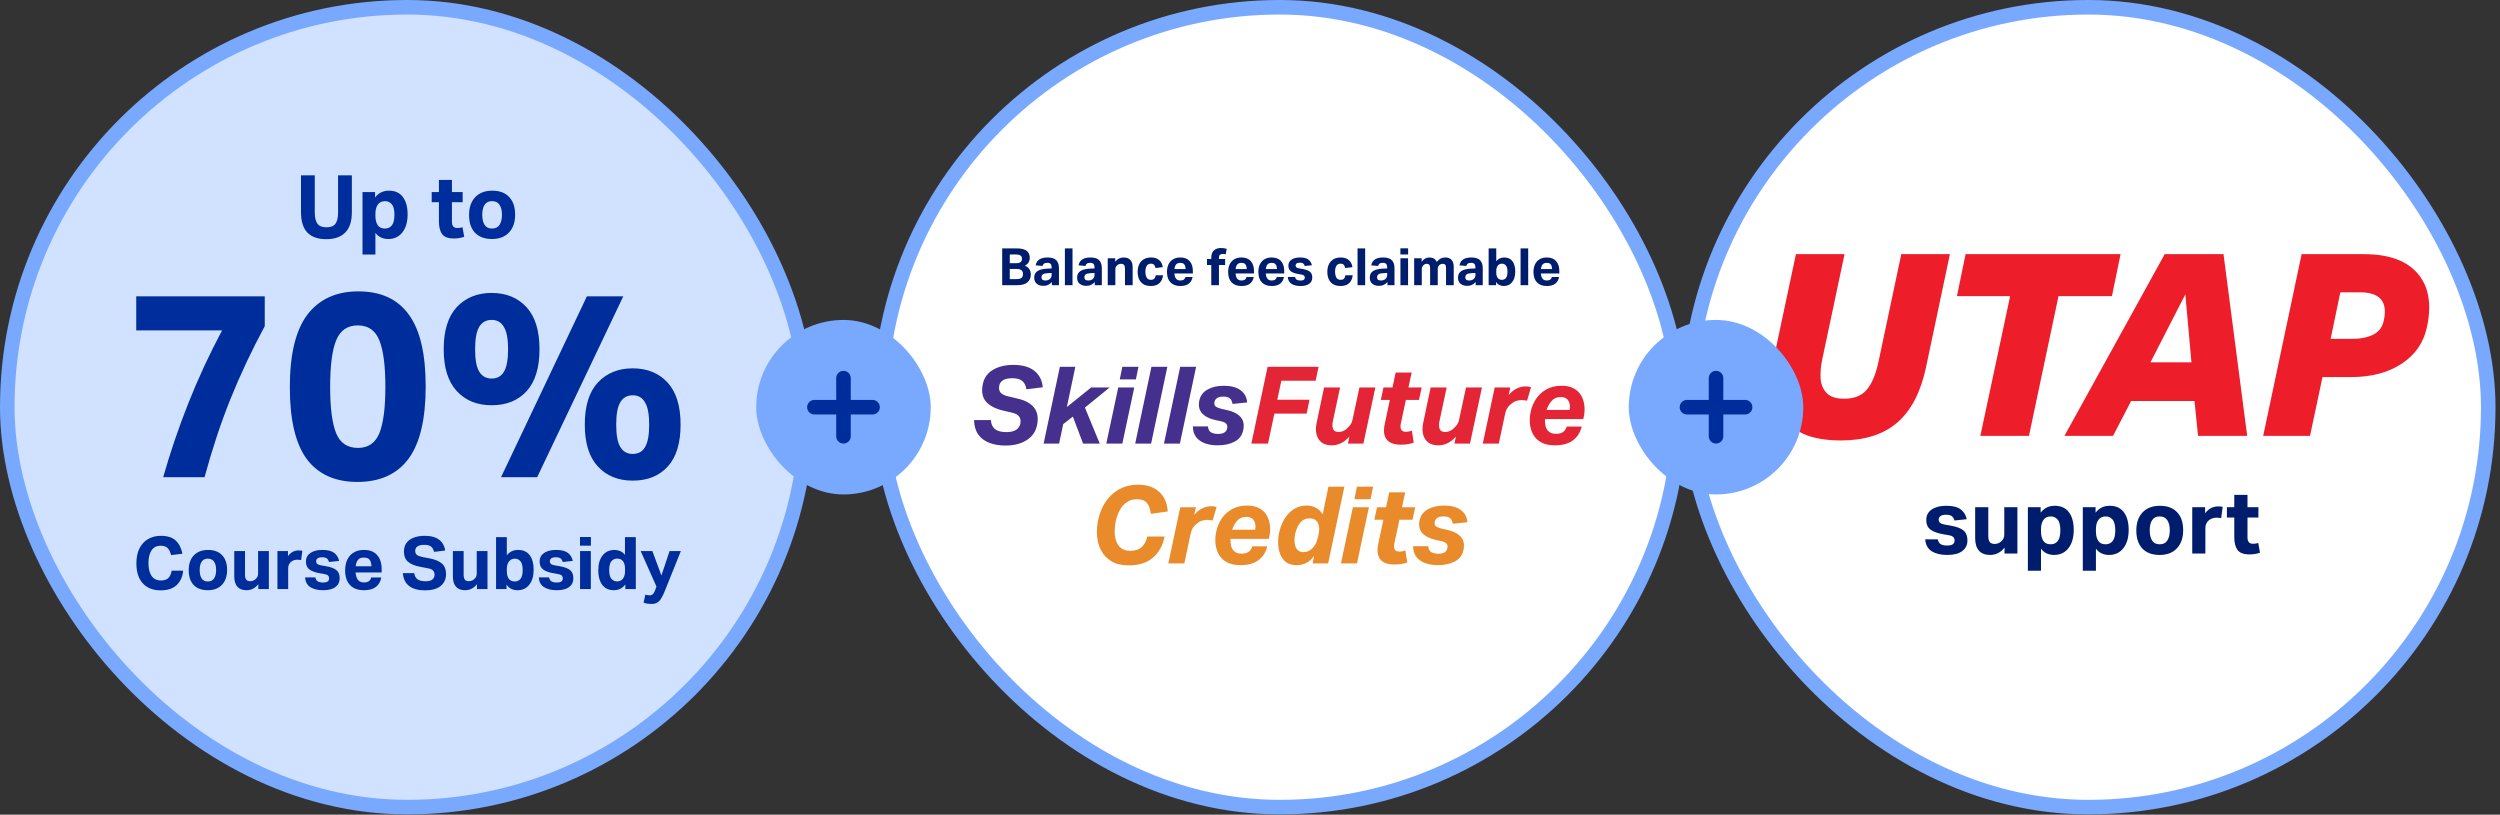
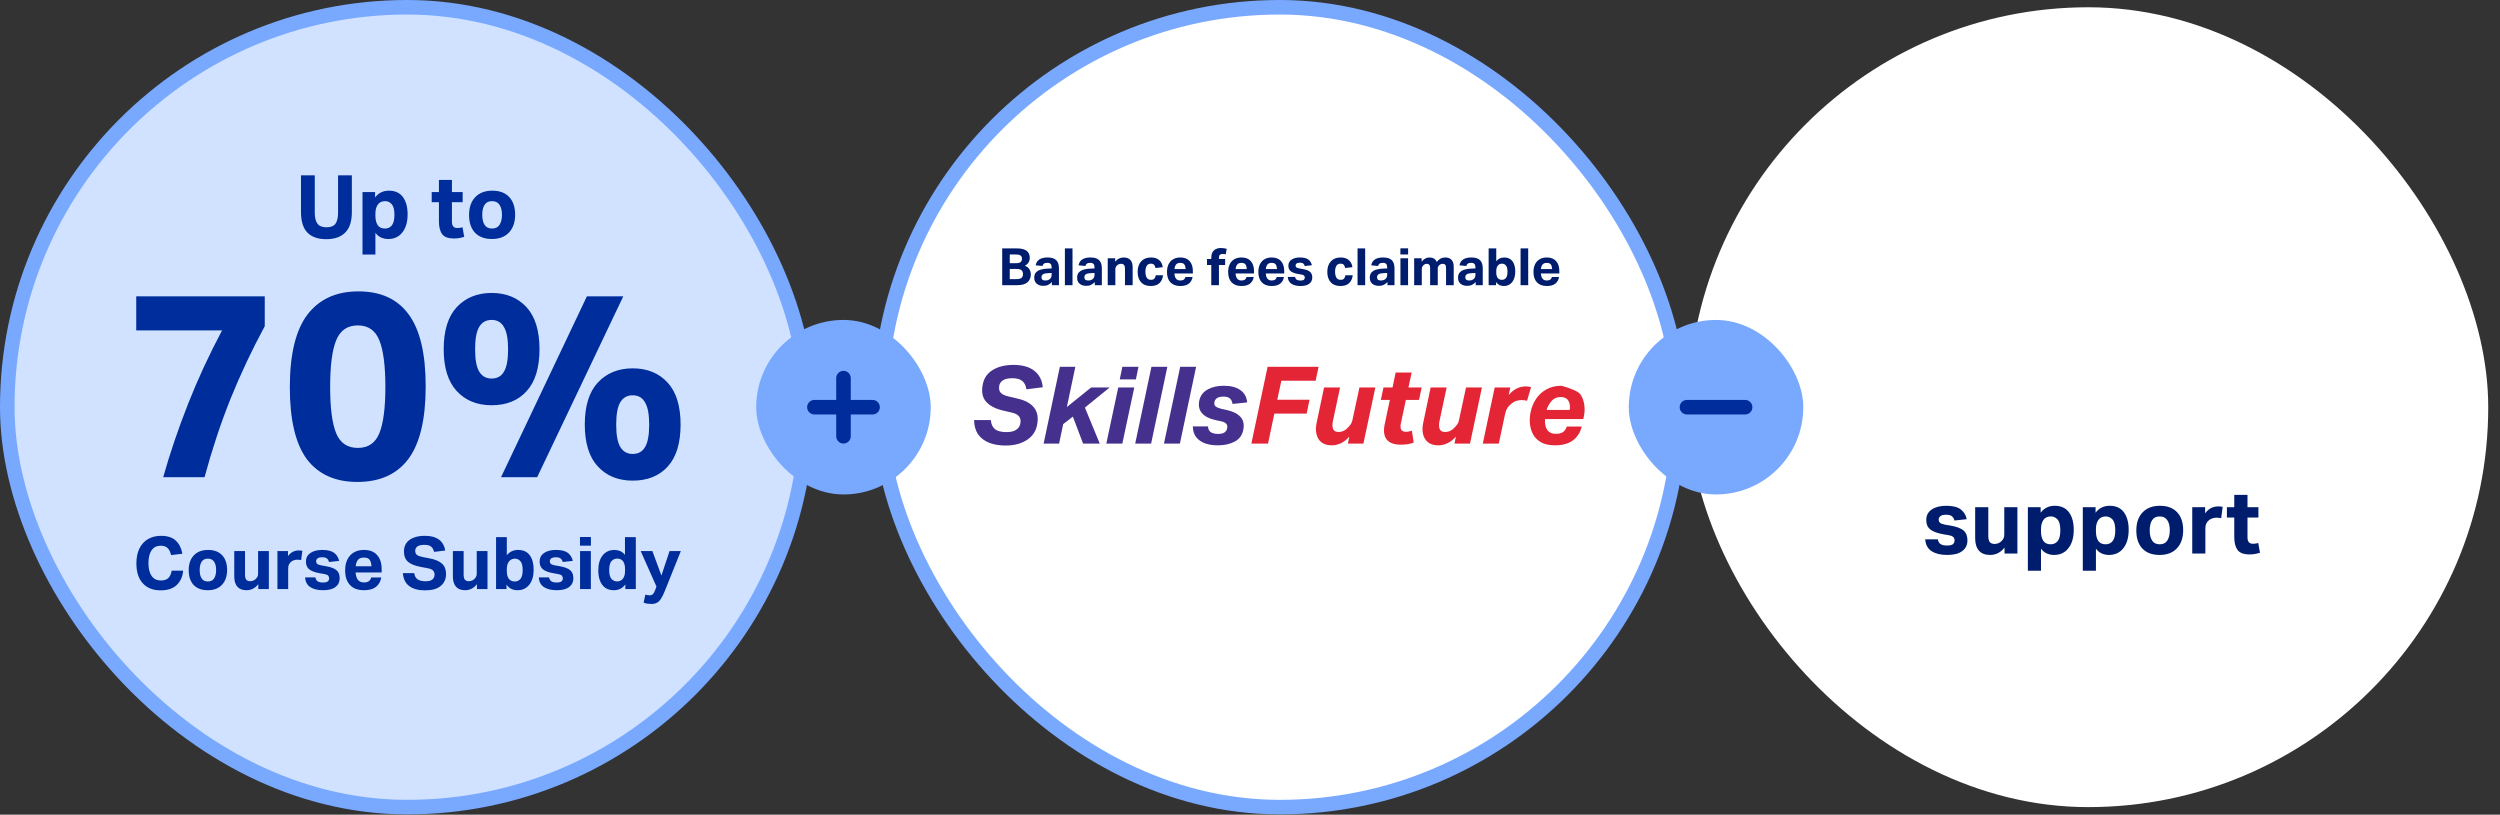
<svg xmlns="http://www.w3.org/2000/svg" width="313" height="102" viewBox="0 0 313 102" fill="none">
  <rect x="0" y="0" width="313" height="102" fill="#333333" stroke="none" />
  <rect x="0.911" y="0.91" width="100.14" height="100.14" rx="50.07" fill="#D0E2FF" />
  <rect x="0.911" y="0.91" width="100.14" height="100.14" rx="50.07" stroke="#78A9FF" stroke-width="1.821" />
  <path d="M39.41 26.625C39.41 27.244 39.522 27.706 39.748 28.012C39.981 28.311 40.356 28.46 40.873 28.46C41.405 28.46 41.78 28.311 41.999 28.012C42.217 27.706 42.326 27.244 42.326 26.625V21.949H44.052V26.57C44.052 27.714 43.776 28.562 43.222 29.116C42.676 29.669 41.886 29.946 40.852 29.946C39.817 29.946 39.031 29.673 38.492 29.127C37.953 28.573 37.684 27.714 37.684 26.549V21.949H39.41V26.625ZM45.385 24.047H46.958V24.724C47.388 24.156 47.967 23.872 48.695 23.872C49.467 23.872 50.05 24.138 50.443 24.67C50.836 25.201 51.033 25.922 51.033 26.833C51.033 27.787 50.814 28.54 50.377 29.094C49.948 29.647 49.354 29.924 48.597 29.924C48.284 29.924 47.989 29.862 47.712 29.738C47.435 29.615 47.199 29.418 47.002 29.148V31.869H45.385V24.047ZM48.193 28.613C48.557 28.613 48.844 28.482 49.056 28.22C49.274 27.951 49.383 27.506 49.383 26.887C49.383 26.261 49.27 25.82 49.045 25.565C48.819 25.311 48.546 25.183 48.225 25.183C47.81 25.183 47.501 25.329 47.297 25.62C47.1 25.911 47.002 26.286 47.002 26.745V27.018C47.002 27.506 47.096 27.896 47.286 28.187C47.475 28.471 47.777 28.613 48.193 28.613ZM56.582 27.783C56.582 28.023 56.636 28.213 56.746 28.351C56.855 28.482 57.026 28.548 57.259 28.548C57.383 28.548 57.496 28.54 57.598 28.526C57.707 28.504 57.809 28.479 57.904 28.449L58.122 29.651C57.918 29.717 57.714 29.768 57.51 29.804C57.306 29.84 57.077 29.859 56.822 29.859C56.116 29.859 55.628 29.677 55.358 29.312C55.089 28.948 54.954 28.417 54.954 27.718V25.314H54.047V24.047H54.954V22.528H56.582V24.047H57.925V25.314H56.582V27.783ZM63.719 29.116C63.21 29.655 62.499 29.924 61.589 29.924C60.679 29.924 59.972 29.662 59.47 29.138C58.975 28.606 58.727 27.867 58.727 26.92C58.727 25.966 58.986 25.219 59.503 24.68C60.02 24.142 60.73 23.872 61.633 23.872C62.543 23.872 63.246 24.134 63.741 24.659C64.244 25.183 64.495 25.922 64.495 26.876C64.495 27.823 64.237 28.57 63.719 29.116ZM60.672 28.154C60.868 28.46 61.178 28.613 61.6 28.613C62.03 28.613 62.343 28.46 62.54 28.154C62.743 27.841 62.846 27.419 62.846 26.887C62.846 26.356 62.743 25.94 62.54 25.642C62.343 25.336 62.03 25.183 61.6 25.183C61.178 25.183 60.868 25.336 60.672 25.642C60.475 25.94 60.377 26.359 60.377 26.898C60.377 27.43 60.475 27.849 60.672 28.154Z" fill="#002D9C" />
  <path d="M23.545 50.573C24.768 47.47 26.188 44.401 27.805 41.364H17.056V37.103H33.147V40.839C31.53 43.833 30.099 46.87 28.854 49.95C27.63 53.009 26.549 56.275 25.609 59.749H20.431C21.283 56.734 22.321 53.675 23.545 50.573ZM36.287 48.475C36.287 44.368 37.019 41.342 38.483 39.397C39.968 37.453 42.099 36.48 44.873 36.48C47.67 36.48 49.767 37.442 51.166 39.364C52.586 41.287 53.296 44.291 53.296 48.377C53.296 52.485 52.575 55.511 51.133 57.455C49.691 59.378 47.561 60.339 44.742 60.339C41.968 60.339 39.859 59.389 38.417 57.488C36.997 55.565 36.287 52.561 36.287 48.475ZM48.249 48.443C48.249 45.799 47.998 43.854 47.495 42.609C46.993 41.364 46.097 40.741 44.808 40.741C43.497 40.741 42.59 41.364 42.088 42.609C41.585 43.833 41.334 45.777 41.334 48.443C41.334 51.086 41.585 53.02 42.088 54.243C42.59 55.467 43.497 56.079 44.808 56.079C46.097 56.079 46.993 55.467 47.495 54.243C47.998 52.998 48.249 51.065 48.249 48.443ZM73.478 37.103H78.033L67.251 59.749H62.728L73.478 37.103ZM74.854 58.406C73.762 57.226 73.215 55.478 73.215 53.162C73.215 50.824 73.762 49.065 74.854 47.886C75.968 46.706 77.421 46.116 79.213 46.116C81.026 46.116 82.479 46.706 83.572 47.886C84.664 49.065 85.21 50.824 85.21 53.162C85.21 55.478 84.675 57.226 83.605 58.406C82.534 59.586 81.07 60.175 79.213 60.175C77.4 60.175 75.947 59.586 74.854 58.406ZM80.753 55.98C81.103 55.412 81.278 54.473 81.278 53.162C81.278 51.873 81.103 50.944 80.753 50.376C80.425 49.786 79.912 49.491 79.213 49.491C78.536 49.491 78.022 49.775 77.673 50.343C77.323 50.912 77.148 51.851 77.148 53.162C77.148 54.473 77.323 55.412 77.673 55.98C78.022 56.548 78.536 56.833 79.213 56.833C79.912 56.833 80.425 56.548 80.753 55.98ZM57.189 48.967C56.097 47.787 55.551 46.039 55.551 43.723C55.551 41.386 56.097 39.627 57.189 38.447C58.304 37.267 59.757 36.677 61.548 36.677C63.362 36.677 64.815 37.267 65.907 38.447C66.999 39.627 67.546 41.386 67.546 43.723C67.546 46.039 67.01 47.787 65.94 48.967C64.869 50.147 63.405 50.737 61.548 50.737C59.735 50.737 58.282 50.147 57.189 48.967ZM63.089 46.542C63.438 45.974 63.613 45.034 63.613 43.723C63.613 42.434 63.438 41.506 63.089 40.938C62.761 40.348 62.247 40.053 61.548 40.053C60.871 40.053 60.358 40.337 60.008 40.905C59.658 41.473 59.483 42.412 59.483 43.723C59.483 45.034 59.658 45.974 60.008 46.542C60.358 47.11 60.871 47.394 61.548 47.394C62.247 47.394 62.761 47.11 63.089 46.542Z" fill="#002D9C" />
  <path d="M17.876 73.03C17.342 72.442 17.075 71.61 17.075 70.536C17.075 69.801 17.203 69.179 17.457 68.67C17.712 68.154 18.07 67.762 18.532 67.495C18.993 67.222 19.533 67.085 20.152 67.085C20.965 67.085 21.581 67.283 22 67.677C22.425 68.072 22.704 68.621 22.838 69.325L21.418 69.498C21.332 69.116 21.19 68.824 20.99 68.624C20.795 68.424 20.501 68.324 20.107 68.324C19.615 68.324 19.239 68.515 18.978 68.897C18.717 69.279 18.586 69.811 18.586 70.49C18.586 71.182 18.717 71.719 18.978 72.102C19.245 72.484 19.633 72.675 20.143 72.675C20.574 72.675 20.892 72.566 21.099 72.347C21.305 72.123 21.436 71.823 21.49 71.446H22.929C22.868 72.187 22.601 72.784 22.128 73.24C21.654 73.689 20.984 73.913 20.116 73.913C19.163 73.913 18.416 73.619 17.876 73.03ZM27.787 73.221C27.362 73.671 26.77 73.895 26.012 73.895C25.253 73.895 24.664 73.677 24.245 73.24C23.833 72.796 23.626 72.18 23.626 71.391C23.626 70.597 23.842 69.974 24.273 69.525C24.704 69.076 25.295 68.852 26.048 68.852C26.807 68.852 27.392 69.07 27.805 69.507C28.224 69.944 28.433 70.56 28.433 71.355C28.433 72.144 28.218 72.766 27.787 73.221ZM25.247 72.42C25.411 72.675 25.669 72.803 26.021 72.803C26.379 72.803 26.64 72.675 26.803 72.42C26.974 72.159 27.058 71.807 27.058 71.364C27.058 70.921 26.974 70.575 26.803 70.326C26.64 70.072 26.379 69.944 26.021 69.944C25.669 69.944 25.411 70.072 25.247 70.326C25.083 70.575 25.001 70.924 25.001 71.373C25.001 71.816 25.083 72.165 25.247 72.42ZM33.661 73.749H32.341V73.139C31.946 73.643 31.452 73.895 30.857 73.895C30.347 73.895 29.965 73.746 29.71 73.449C29.455 73.152 29.328 72.727 29.328 72.174V68.997H30.675V71.938C30.675 72.235 30.727 72.448 30.83 72.575C30.933 72.703 31.097 72.766 31.321 72.766C31.601 72.766 31.837 72.669 32.031 72.475C32.122 72.384 32.192 72.287 32.241 72.184C32.289 72.08 32.314 71.953 32.314 71.801V68.997H33.661V73.749ZM34.734 68.997H36.054V69.625C36.4 69.152 36.849 68.915 37.401 68.915C37.486 68.915 37.565 68.918 37.638 68.924C37.717 68.93 37.789 68.943 37.856 68.961L37.702 70.117C37.623 70.105 37.547 70.096 37.474 70.09C37.401 70.078 37.322 70.072 37.237 70.072C37.092 70.072 36.952 70.093 36.819 70.135C36.691 70.172 36.57 70.235 36.454 70.326C36.339 70.418 36.248 70.53 36.181 70.663C36.114 70.797 36.081 70.955 36.081 71.137V73.749H34.734V68.997ZM38.194 72.293H39.487C39.529 72.523 39.626 72.687 39.778 72.784C39.936 72.882 40.154 72.93 40.434 72.93C40.719 72.93 40.919 72.885 41.034 72.793C41.15 72.696 41.207 72.569 41.207 72.411C41.207 72.272 41.165 72.156 41.08 72.065C41.001 71.974 40.837 71.907 40.588 71.865L40.051 71.774C39.456 71.671 39.017 71.51 38.731 71.291C38.446 71.073 38.303 70.745 38.303 70.308C38.303 69.847 38.489 69.489 38.859 69.234C39.235 68.979 39.733 68.852 40.352 68.852C41.025 68.852 41.523 68.976 41.845 69.225C42.166 69.474 42.37 69.808 42.455 70.226L41.198 70.363C41.144 70.169 41.056 70.023 40.934 69.926C40.813 69.823 40.619 69.771 40.352 69.771C40.066 69.771 39.866 69.82 39.751 69.917C39.636 70.014 39.578 70.129 39.578 70.263C39.578 70.402 39.623 70.515 39.714 70.6C39.805 70.678 39.981 70.742 40.242 70.791L40.834 70.891C41.459 71.006 41.896 71.176 42.145 71.401C42.4 71.625 42.527 71.959 42.527 72.402C42.527 72.863 42.351 73.227 41.999 73.495C41.654 73.761 41.138 73.895 40.452 73.895C39.79 73.895 39.259 73.768 38.859 73.513C38.458 73.258 38.237 72.851 38.194 72.293ZM45.569 73.895C44.811 73.895 44.228 73.68 43.822 73.249C43.415 72.818 43.212 72.208 43.212 71.419C43.212 70.873 43.309 70.408 43.503 70.026C43.697 69.644 43.97 69.352 44.322 69.152C44.674 68.952 45.087 68.852 45.56 68.852C46.295 68.852 46.847 69.067 47.217 69.498C47.593 69.929 47.782 70.505 47.782 71.228V71.674H44.523C44.577 72.505 44.92 72.921 45.551 72.921C45.837 72.921 46.049 72.866 46.188 72.757C46.328 72.648 46.422 72.496 46.471 72.302H47.736C47.645 72.812 47.42 73.206 47.062 73.485C46.704 73.758 46.207 73.895 45.569 73.895ZM44.532 70.9H46.507C46.489 70.542 46.413 70.272 46.28 70.09C46.152 69.902 45.912 69.808 45.56 69.808C45.214 69.808 44.966 69.905 44.814 70.099C44.662 70.287 44.568 70.554 44.532 70.9ZM55.18 73.358C54.737 73.728 54.082 73.913 53.214 73.913C52.382 73.913 51.727 73.737 51.248 73.385C50.768 73.033 50.498 72.49 50.437 71.756H51.858C51.912 72.108 52.052 72.366 52.276 72.529C52.507 72.693 52.841 72.775 53.278 72.775C53.696 72.775 53.988 72.696 54.152 72.539C54.322 72.381 54.407 72.18 54.407 71.938C54.407 71.744 54.346 71.577 54.224 71.437C54.109 71.297 53.872 71.197 53.514 71.137L52.659 70.973C51.967 70.845 51.445 70.636 51.093 70.345C50.747 70.047 50.574 69.613 50.574 69.043C50.574 68.618 50.68 68.26 50.892 67.969C51.111 67.677 51.414 67.459 51.803 67.313C52.191 67.161 52.643 67.085 53.159 67.085C53.724 67.085 54.185 67.164 54.543 67.322C54.907 67.48 55.183 67.698 55.371 67.978C55.566 68.251 55.687 68.566 55.736 68.924L54.352 69.097C54.273 68.794 54.145 68.573 53.969 68.433C53.8 68.287 53.52 68.214 53.132 68.214C52.719 68.214 52.425 68.284 52.249 68.424C52.073 68.563 51.985 68.742 51.985 68.961C51.985 69.179 52.052 69.346 52.185 69.462C52.319 69.577 52.552 69.668 52.886 69.735L53.778 69.908C54.501 70.047 55.026 70.272 55.353 70.581C55.681 70.885 55.845 71.316 55.845 71.874C55.845 72.487 55.623 72.982 55.18 73.358ZM61.034 73.749H59.714V73.139C59.32 73.643 58.825 73.895 58.23 73.895C57.72 73.895 57.338 73.746 57.083 73.449C56.828 73.152 56.701 72.727 56.701 72.174V68.997H58.048V71.938C58.048 72.235 58.1 72.448 58.203 72.575C58.306 72.703 58.47 72.766 58.694 72.766C58.974 72.766 59.21 72.669 59.404 72.475C59.496 72.384 59.565 72.287 59.614 72.184C59.663 72.08 59.687 71.953 59.687 71.801V68.997H61.034V73.749ZM62.107 67.249H63.454V69.516C63.806 69.073 64.277 68.852 64.865 68.852C65.509 68.852 65.994 69.073 66.322 69.516C66.65 69.959 66.814 70.56 66.814 71.319C66.814 72.114 66.631 72.742 66.267 73.203C65.909 73.664 65.415 73.895 64.783 73.895C64.51 73.895 64.255 73.84 64.019 73.731C63.788 73.616 63.588 73.437 63.418 73.194V73.749H62.107V67.249ZM64.474 69.944C64.158 69.944 63.909 70.059 63.727 70.29C63.545 70.521 63.454 70.839 63.454 71.246V71.474C63.454 71.923 63.539 72.256 63.709 72.475C63.885 72.693 64.131 72.803 64.447 72.803C64.75 72.803 64.99 72.693 65.166 72.475C65.348 72.25 65.439 71.88 65.439 71.364C65.439 70.842 65.345 70.475 65.157 70.263C64.969 70.05 64.741 69.944 64.474 69.944ZM67.452 72.293H68.745C68.787 72.523 68.884 72.687 69.036 72.784C69.194 72.882 69.412 72.93 69.692 72.93C69.977 72.93 70.177 72.885 70.292 72.793C70.408 72.696 70.465 72.569 70.465 72.411C70.465 72.272 70.423 72.156 70.338 72.065C70.259 71.974 70.095 71.907 69.846 71.865L69.309 71.774C68.714 71.671 68.274 71.51 67.989 71.291C67.704 71.073 67.561 70.745 67.561 70.308C67.561 69.847 67.746 69.489 68.117 69.234C68.493 68.979 68.99 68.852 69.61 68.852C70.283 68.852 70.781 68.976 71.103 69.225C71.424 69.474 71.627 69.808 71.713 70.226L70.456 70.363C70.402 70.169 70.314 70.023 70.192 69.926C70.071 69.823 69.877 69.771 69.61 69.771C69.324 69.771 69.124 69.82 69.009 69.917C68.893 70.014 68.836 70.129 68.836 70.263C68.836 70.402 68.881 70.515 68.972 70.6C69.063 70.678 69.239 70.742 69.5 70.791L70.092 70.891C70.717 71.006 71.154 71.176 71.403 71.401C71.658 71.625 71.785 71.959 71.785 72.402C71.785 72.863 71.609 73.227 71.257 73.495C70.911 73.761 70.395 73.895 69.71 73.895C69.048 73.895 68.517 73.768 68.117 73.513C67.716 73.258 67.495 72.851 67.452 72.293ZM72.624 68.997H73.972V73.749H72.624V68.997ZM72.615 67.231H73.981V68.314H72.615V67.231ZM79.603 73.749H78.292V73.176C78.116 73.406 77.91 73.585 77.673 73.713C77.436 73.834 77.16 73.895 76.844 73.895C76.42 73.895 76.062 73.792 75.77 73.585C75.485 73.379 75.27 73.091 75.124 72.721C74.978 72.344 74.906 71.91 74.906 71.419C74.906 70.624 75.085 69.999 75.443 69.543C75.807 69.082 76.304 68.852 76.936 68.852C77.184 68.852 77.421 68.9 77.646 68.997C77.876 69.094 78.077 69.252 78.246 69.471V67.249H79.603V73.749ZM77.245 72.793C77.573 72.793 77.822 72.678 77.992 72.448C78.168 72.211 78.256 71.892 78.256 71.492V71.264C78.256 70.815 78.171 70.481 78.001 70.263C77.831 70.044 77.588 69.935 77.272 69.935C76.975 69.935 76.732 70.047 76.544 70.272C76.362 70.496 76.271 70.861 76.271 71.364C76.271 71.886 76.365 72.256 76.553 72.475C76.747 72.687 76.978 72.793 77.245 72.793ZM83.255 73.941C83.097 74.341 82.942 74.663 82.791 74.906C82.645 75.154 82.475 75.333 82.281 75.443C82.093 75.558 81.853 75.616 81.562 75.616C81.392 75.616 81.225 75.603 81.061 75.579C80.897 75.555 80.736 75.513 80.579 75.452L80.797 74.45C80.918 74.481 81.019 74.502 81.097 74.514C81.182 74.526 81.264 74.532 81.343 74.532C81.519 74.532 81.656 74.478 81.753 74.368C81.856 74.265 81.956 74.08 82.053 73.813L82.19 73.44L80.214 68.997H81.68L82.809 72.056L83.829 68.997H85.24L83.255 73.941Z" fill="#002D9C" />
  <rect x="110.155" y="0.91" width="100.14" height="100.14" rx="50.07" fill="white" />
  <rect x="110.155" y="0.91" width="100.14" height="100.14" rx="50.07" stroke="#78A9FF" stroke-width="1.821" />
  <path d="M125.475 31.102H127.306C127.701 31.102 128.017 31.151 128.254 31.25C128.49 31.344 128.66 31.48 128.763 31.656C128.87 31.832 128.924 32.041 128.924 32.281C128.924 32.496 128.875 32.687 128.776 32.855C128.681 33.018 128.526 33.156 128.312 33.268C128.582 33.379 128.774 33.53 128.885 33.719C129.001 33.908 129.059 34.123 129.059 34.364C129.059 34.767 128.922 35.092 128.647 35.337C128.372 35.582 127.936 35.705 127.338 35.705H125.475V31.102ZM127.254 34.944C127.568 34.944 127.783 34.89 127.899 34.783C128.019 34.671 128.079 34.514 128.079 34.312C128.079 34.097 128.017 33.938 127.893 33.835C127.768 33.727 127.562 33.674 127.274 33.674H126.423V34.944H127.254ZM127.229 32.952C127.482 32.952 127.665 32.907 127.776 32.816C127.893 32.722 127.951 32.582 127.951 32.397C127.951 32.208 127.89 32.073 127.77 31.991C127.654 31.905 127.456 31.862 127.177 31.862H126.423V32.952H127.229ZM132.58 35.705H131.697V35.311C131.564 35.457 131.411 35.573 131.239 35.659C131.072 35.745 130.867 35.788 130.627 35.788C130.287 35.788 130.012 35.7 129.801 35.524C129.591 35.348 129.486 35.099 129.486 34.776C129.486 34.48 129.563 34.252 129.718 34.093C129.877 33.929 130.085 33.813 130.343 33.745C130.601 33.676 130.88 33.637 131.181 33.629L131.665 33.609V33.487C131.665 33.281 131.622 33.132 131.536 33.042C131.45 32.952 131.312 32.907 131.123 32.907C130.938 32.907 130.799 32.941 130.704 33.01C130.614 33.074 130.554 33.171 130.524 33.3L129.666 33.222C129.726 32.887 129.881 32.64 130.13 32.481C130.38 32.318 130.719 32.236 131.149 32.236C131.656 32.236 132.021 32.35 132.245 32.578C132.468 32.806 132.58 33.141 132.58 33.584V35.705ZM131.22 34.196C130.91 34.209 130.695 34.258 130.575 34.344C130.455 34.43 130.395 34.555 130.395 34.718C130.395 34.843 130.431 34.942 130.504 35.015C130.582 35.083 130.704 35.118 130.872 35.118C131.112 35.118 131.304 35.056 131.445 34.931C131.592 34.806 131.665 34.632 131.665 34.409V34.177L131.22 34.196ZM133.324 31.102H134.278V35.705H133.324V31.102ZM137.95 35.705H137.067V35.311C136.934 35.457 136.781 35.573 136.609 35.659C136.442 35.745 136.238 35.788 135.997 35.788C135.657 35.788 135.382 35.7 135.172 35.524C134.961 35.348 134.856 35.099 134.856 34.776C134.856 34.48 134.933 34.252 135.088 34.093C135.247 33.929 135.455 33.813 135.713 33.745C135.971 33.676 136.25 33.637 136.551 33.629L137.035 33.609V33.487C137.035 33.281 136.992 33.132 136.906 33.042C136.82 32.952 136.682 32.907 136.493 32.907C136.309 32.907 136.169 32.941 136.074 33.01C135.984 33.074 135.924 33.171 135.894 33.3L135.036 33.222C135.097 32.887 135.251 32.64 135.501 32.481C135.75 32.318 136.089 32.236 136.519 32.236C137.026 32.236 137.392 32.35 137.615 32.578C137.839 32.806 137.95 33.141 137.95 33.584V35.705ZM136.59 34.196C136.281 34.209 136.066 34.258 135.945 34.344C135.825 34.43 135.765 34.555 135.765 34.718C135.765 34.843 135.801 34.942 135.874 35.015C135.952 35.083 136.074 35.118 136.242 35.118C136.483 35.118 136.674 35.056 136.816 34.931C136.962 34.806 137.035 34.632 137.035 34.409V34.177L136.59 34.196ZM138.688 32.339H139.623V32.765C139.79 32.563 139.962 32.425 140.139 32.352C140.315 32.275 140.497 32.236 140.687 32.236C141.056 32.236 141.335 32.341 141.525 32.552C141.714 32.758 141.808 33.057 141.808 33.448V35.705H140.848V33.629C140.848 33.414 140.807 33.261 140.725 33.171C140.648 33.076 140.527 33.029 140.364 33.029C140.27 33.029 140.175 33.046 140.081 33.081C139.99 33.115 139.911 33.169 139.842 33.242C139.778 33.306 139.728 33.375 139.694 33.448C139.659 33.521 139.642 33.616 139.642 33.732V35.705H138.688V32.339ZM142.876 32.72C143.173 32.397 143.581 32.236 144.101 32.236C144.535 32.236 144.875 32.343 145.12 32.558C145.369 32.769 145.522 33.066 145.578 33.448L144.669 33.558C144.638 33.386 144.58 33.252 144.494 33.158C144.409 33.059 144.277 33.01 144.101 33.01C143.852 33.01 143.674 33.102 143.566 33.287C143.459 33.467 143.405 33.71 143.405 34.015C143.405 34.321 143.459 34.568 143.566 34.757C143.674 34.942 143.852 35.034 144.101 35.034C144.29 35.034 144.43 34.985 144.52 34.886C144.615 34.783 144.675 34.641 144.701 34.46H145.616C145.565 34.89 145.41 35.223 145.152 35.459C144.894 35.692 144.535 35.808 144.075 35.808C143.547 35.808 143.141 35.651 142.857 35.337C142.573 35.019 142.432 34.587 142.432 34.041C142.432 33.483 142.58 33.042 142.876 32.72ZM147.778 35.808C147.241 35.808 146.828 35.655 146.54 35.35C146.252 35.045 146.108 34.613 146.108 34.054C146.108 33.667 146.177 33.339 146.315 33.068C146.452 32.797 146.645 32.591 146.895 32.449C147.144 32.307 147.436 32.236 147.771 32.236C148.292 32.236 148.683 32.389 148.945 32.694C149.211 32.999 149.345 33.407 149.345 33.919V34.235H147.037C147.075 34.823 147.318 35.118 147.765 35.118C147.967 35.118 148.117 35.079 148.216 35.002C148.315 34.924 148.382 34.817 148.416 34.679H149.312C149.248 35.04 149.089 35.32 148.835 35.517C148.582 35.711 148.229 35.808 147.778 35.808ZM147.043 33.687H148.442C148.429 33.433 148.375 33.242 148.281 33.113C148.191 32.98 148.021 32.913 147.771 32.913C147.527 32.913 147.35 32.982 147.243 33.119C147.135 33.252 147.069 33.442 147.043 33.687ZM151.651 33.177H151.116V32.429H151.651V32.255C151.651 31.856 151.76 31.555 151.979 31.353C152.203 31.151 152.495 31.05 152.856 31.05C152.968 31.05 153.086 31.058 153.211 31.076C153.34 31.093 153.464 31.119 153.585 31.153L153.456 31.843C153.387 31.821 153.32 31.808 153.256 31.804C153.196 31.796 153.138 31.791 153.082 31.791C152.936 31.791 152.82 31.826 152.734 31.894C152.652 31.963 152.611 32.081 152.611 32.249V32.429H153.385V33.177H152.611V35.705H151.651V33.177ZM155.434 35.808C154.896 35.808 154.484 35.655 154.196 35.35C153.908 35.045 153.764 34.613 153.764 34.054C153.764 33.667 153.833 33.339 153.97 33.068C154.108 32.797 154.301 32.591 154.55 32.449C154.8 32.307 155.092 32.236 155.427 32.236C155.947 32.236 156.338 32.389 156.6 32.694C156.867 32.999 157 33.407 157 33.919V34.235H154.692C154.731 34.823 154.974 35.118 155.421 35.118C155.623 35.118 155.773 35.079 155.872 35.002C155.971 34.924 156.037 34.817 156.072 34.679H156.968C156.903 35.04 156.744 35.32 156.491 35.517C156.237 35.711 155.885 35.808 155.434 35.808ZM154.699 33.687H156.098C156.085 33.433 156.031 33.242 155.936 33.113C155.846 32.98 155.676 32.913 155.427 32.913C155.182 32.913 155.006 32.982 154.898 33.119C154.791 33.252 154.724 33.442 154.699 33.687ZM159.217 35.808C158.68 35.808 158.267 35.655 157.979 35.35C157.691 35.045 157.547 34.613 157.547 34.054C157.547 33.667 157.616 33.339 157.754 33.068C157.891 32.797 158.085 32.591 158.334 32.449C158.583 32.307 158.876 32.236 159.211 32.236C159.731 32.236 160.122 32.389 160.384 32.694C160.651 32.999 160.784 33.407 160.784 33.919V34.235H158.476C158.515 34.823 158.757 35.118 159.204 35.118C159.406 35.118 159.557 35.079 159.656 35.002C159.754 34.924 159.821 34.817 159.855 34.679H160.752C160.687 35.04 160.528 35.32 160.274 35.517C160.021 35.711 159.668 35.808 159.217 35.808ZM158.482 33.687H159.881C159.868 33.433 159.815 33.242 159.72 33.113C159.63 32.98 159.46 32.913 159.211 32.913C158.966 32.913 158.79 32.982 158.682 33.119C158.575 33.252 158.508 33.442 158.482 33.687ZM161.228 34.673H162.144C162.174 34.836 162.242 34.952 162.35 35.021C162.462 35.09 162.616 35.124 162.814 35.124C163.016 35.124 163.158 35.092 163.239 35.028C163.321 34.959 163.362 34.868 163.362 34.757C163.362 34.658 163.332 34.576 163.272 34.512C163.216 34.447 163.1 34.4 162.924 34.37L162.543 34.306C162.122 34.232 161.81 34.119 161.608 33.964C161.406 33.809 161.305 33.577 161.305 33.268C161.305 32.941 161.437 32.687 161.699 32.507C161.965 32.326 162.318 32.236 162.756 32.236C163.233 32.236 163.585 32.324 163.813 32.5C164.041 32.677 164.185 32.913 164.245 33.21L163.356 33.306C163.317 33.169 163.255 33.066 163.169 32.997C163.083 32.924 162.945 32.887 162.756 32.887C162.554 32.887 162.412 32.922 162.33 32.99C162.249 33.059 162.208 33.141 162.208 33.235C162.208 33.334 162.24 33.414 162.305 33.474C162.369 33.53 162.494 33.575 162.679 33.609L163.098 33.68C163.54 33.762 163.85 33.882 164.026 34.041C164.206 34.2 164.297 34.437 164.297 34.75C164.297 35.077 164.172 35.335 163.923 35.524C163.678 35.713 163.313 35.808 162.827 35.808C162.358 35.808 161.982 35.717 161.699 35.537C161.415 35.356 161.258 35.068 161.228 34.673ZM166.624 32.72C166.92 32.397 167.329 32.236 167.849 32.236C168.283 32.236 168.622 32.343 168.867 32.558C169.116 32.769 169.269 33.066 169.325 33.448L168.416 33.558C168.386 33.386 168.328 33.252 168.242 33.158C168.156 33.059 168.025 33.01 167.849 33.01C167.599 33.01 167.421 33.102 167.314 33.287C167.206 33.467 167.152 33.71 167.152 34.015C167.152 34.321 167.206 34.568 167.314 34.757C167.421 34.942 167.599 35.034 167.849 35.034C168.038 35.034 168.177 34.985 168.268 34.886C168.362 34.783 168.422 34.641 168.448 34.46H169.364C169.312 34.89 169.157 35.223 168.899 35.459C168.642 35.692 168.283 35.808 167.823 35.808C167.294 35.808 166.888 35.651 166.604 35.337C166.321 35.019 166.179 34.587 166.179 34.041C166.179 33.483 166.327 33.042 166.624 32.72ZM169.965 31.102H170.919V35.705H169.965V31.102ZM174.591 35.705H173.708V35.311C173.575 35.457 173.422 35.573 173.25 35.659C173.083 35.745 172.879 35.788 172.638 35.788C172.298 35.788 172.023 35.7 171.813 35.524C171.602 35.348 171.497 35.099 171.497 34.776C171.497 34.48 171.574 34.252 171.729 34.093C171.888 33.929 172.096 33.813 172.354 33.745C172.612 33.676 172.891 33.637 173.192 33.629L173.676 33.609V33.487C173.676 33.281 173.633 33.132 173.547 33.042C173.461 32.952 173.323 32.907 173.134 32.907C172.949 32.907 172.81 32.941 172.715 33.01C172.625 33.074 172.565 33.171 172.535 33.3L171.677 33.222C171.737 32.887 171.892 32.64 172.141 32.481C172.391 32.318 172.73 32.236 173.16 32.236C173.667 32.236 174.033 32.35 174.256 32.578C174.48 32.806 174.591 33.141 174.591 33.584V35.705ZM173.231 34.196C172.922 34.209 172.707 34.258 172.586 34.344C172.466 34.43 172.406 34.555 172.406 34.718C172.406 34.843 172.442 34.942 172.515 35.015C172.593 35.083 172.715 35.118 172.883 35.118C173.124 35.118 173.315 35.056 173.457 34.931C173.603 34.806 173.676 34.632 173.676 34.409V34.177L173.231 34.196ZM175.335 32.339H176.29V35.705H175.335V32.339ZM175.329 31.089H176.296V31.856H175.329V31.089ZM177.054 32.339H177.989V32.771C178.255 32.414 178.582 32.236 178.969 32.236C179.416 32.236 179.721 32.423 179.884 32.797C180.163 32.423 180.52 32.236 180.954 32.236C181.29 32.236 181.547 32.333 181.728 32.526C181.913 32.72 182.005 33.012 182.005 33.403V35.705H181.045V33.558C181.045 33.356 181.01 33.218 180.941 33.145C180.873 33.068 180.772 33.029 180.638 33.029C180.557 33.029 180.477 33.044 180.4 33.074C180.323 33.1 180.249 33.145 180.181 33.21C180.129 33.261 180.086 33.321 180.052 33.39C180.022 33.459 180.007 33.536 180.007 33.622V35.705H179.052V33.564C179.052 33.371 179.016 33.233 178.943 33.151C178.874 33.07 178.773 33.029 178.64 33.029C178.468 33.029 178.318 33.096 178.189 33.229C178.146 33.276 178.105 33.336 178.066 33.409C178.027 33.483 178.008 33.575 178.008 33.687V35.705H177.054V32.339ZM185.64 35.705H184.757V35.311C184.624 35.457 184.471 35.573 184.299 35.659C184.132 35.745 183.928 35.788 183.687 35.788C183.347 35.788 183.072 35.7 182.862 35.524C182.651 35.348 182.546 35.099 182.546 34.776C182.546 34.48 182.623 34.252 182.778 34.093C182.937 33.929 183.145 33.813 183.403 33.745C183.661 33.676 183.94 33.637 184.241 33.629L184.725 33.609V33.487C184.725 33.281 184.682 33.132 184.596 33.042C184.51 32.952 184.372 32.907 184.183 32.907C183.998 32.907 183.859 32.941 183.764 33.01C183.674 33.074 183.614 33.171 183.584 33.3L182.726 33.222C182.786 32.887 182.941 32.64 183.19 32.481C183.44 32.318 183.779 32.236 184.209 32.236C184.716 32.236 185.081 32.35 185.305 32.578C185.528 32.806 185.64 33.141 185.64 33.584V35.705ZM184.28 34.196C183.97 34.209 183.756 34.258 183.635 34.344C183.515 34.43 183.455 34.555 183.455 34.718C183.455 34.843 183.491 34.942 183.564 35.015C183.642 35.083 183.764 35.118 183.932 35.118C184.172 35.118 184.364 35.056 184.506 34.931C184.652 34.806 184.725 34.632 184.725 34.409V34.177L184.28 34.196ZM186.378 31.102H187.332V32.707C187.581 32.393 187.914 32.236 188.331 32.236C188.787 32.236 189.131 32.393 189.363 32.707C189.595 33.02 189.711 33.446 189.711 33.983C189.711 34.546 189.582 34.991 189.324 35.318C189.071 35.644 188.72 35.808 188.273 35.808C188.08 35.808 187.899 35.769 187.732 35.692C187.568 35.61 187.427 35.483 187.306 35.311V35.705H186.378V31.102ZM188.054 33.01C187.831 33.01 187.654 33.091 187.525 33.255C187.397 33.418 187.332 33.644 187.332 33.932V34.093C187.332 34.411 187.392 34.647 187.513 34.802C187.637 34.957 187.811 35.034 188.035 35.034C188.25 35.034 188.419 34.957 188.544 34.802C188.673 34.643 188.737 34.381 188.737 34.015C188.737 33.646 188.671 33.386 188.538 33.235C188.404 33.085 188.243 33.01 188.054 33.01ZM190.376 31.102H191.33V35.705H190.376V31.102ZM193.661 35.808C193.124 35.808 192.711 35.655 192.423 35.35C192.135 35.045 191.991 34.613 191.991 34.054C191.991 33.667 192.06 33.339 192.198 33.068C192.335 32.797 192.528 32.591 192.778 32.449C193.027 32.307 193.319 32.236 193.655 32.236C194.175 32.236 194.566 32.389 194.828 32.694C195.094 32.999 195.228 33.407 195.228 33.919V34.235H192.92C192.958 34.823 193.201 35.118 193.648 35.118C193.85 35.118 194.001 35.079 194.099 35.002C194.198 34.924 194.265 34.817 194.299 34.679H195.195C195.131 35.04 194.972 35.32 194.718 35.517C194.465 35.711 194.112 35.808 193.661 35.808ZM192.926 33.687H194.325C194.312 33.433 194.258 33.242 194.164 33.113C194.074 32.98 193.904 32.913 193.655 32.913C193.41 32.913 193.233 32.982 193.126 33.119C193.018 33.252 192.952 33.442 192.926 33.687Z" fill="#001C6C" />
  <path d="M129.503 51.083C129.916 51.64 130.024 52.371 129.826 53.278C129.656 54.068 129.216 54.682 128.507 55.122C127.807 55.562 126.936 55.782 125.895 55.782C125.159 55.782 124.495 55.674 123.903 55.459C123.31 55.234 122.839 54.889 122.489 54.422C122.148 53.947 121.968 53.336 121.951 52.591H124.051C124.096 53.112 124.271 53.493 124.576 53.736C124.89 53.978 125.366 54.099 126.003 54.099C126.532 54.099 126.936 54.005 127.214 53.816C127.502 53.628 127.677 53.377 127.739 53.062C127.82 52.676 127.771 52.371 127.591 52.147C127.412 51.914 127.111 51.752 126.689 51.662L125.545 51.393C124.576 51.16 123.867 50.778 123.418 50.249C122.978 49.71 122.857 48.983 123.054 48.068C123.216 47.296 123.638 46.708 124.32 46.304C125.002 45.891 125.859 45.685 126.891 45.685C128.022 45.685 128.897 45.936 129.517 46.439C130.136 46.941 130.481 47.623 130.553 48.485L128.507 48.741C128.435 48.265 128.26 47.915 127.982 47.691C127.713 47.466 127.3 47.354 126.743 47.354C126.223 47.354 125.832 47.44 125.572 47.61C125.321 47.781 125.168 47.992 125.114 48.243C125.033 48.647 125.092 48.956 125.289 49.172C125.487 49.378 125.805 49.531 126.245 49.629L127.43 49.912C128.399 50.136 129.09 50.527 129.503 51.083ZM132.694 45.927H134.633L133.569 50.962L136.612 48.512H138.927L135.831 51.029L137.689 55.54H135.602L134.323 52.16L133.111 53.103L132.6 55.54H130.661L132.694 45.927ZM140.004 48.512H142.01L140.516 55.54H138.51L140.004 48.512ZM140.516 45.927H142.535L142.212 47.502H140.193L140.516 45.927ZM144.159 45.927H146.151L144.118 55.54H142.126L144.159 45.927ZM147.761 45.927H149.753L147.721 55.54H145.728L147.761 45.927ZM155.335 52.228C155.703 52.65 155.802 53.219 155.631 53.938C155.487 54.548 155.124 55.005 154.541 55.311C153.966 55.607 153.266 55.755 152.44 55.755C151.866 55.755 151.345 55.674 150.879 55.513C150.412 55.342 150.039 55.082 149.761 54.732C149.492 54.382 149.353 53.933 149.344 53.386H151.242C151.26 53.736 151.386 53.982 151.619 54.126C151.852 54.261 152.149 54.328 152.508 54.328C152.849 54.328 153.109 54.27 153.288 54.153C153.468 54.036 153.58 53.879 153.625 53.682C153.697 53.412 153.665 53.206 153.531 53.062C153.405 52.919 153.199 52.816 152.912 52.753L152.158 52.591C151.395 52.421 150.834 52.129 150.475 51.716C150.116 51.294 150.013 50.756 150.165 50.101C150.3 49.517 150.641 49.073 151.188 48.768C151.745 48.454 152.418 48.297 153.208 48.297C154.114 48.297 154.814 48.481 155.308 48.849C155.81 49.208 156.089 49.719 156.143 50.383L154.312 50.572C154.267 50.267 154.159 50.038 153.989 49.885C153.818 49.733 153.544 49.656 153.167 49.656C152.826 49.656 152.566 49.715 152.386 49.831C152.216 49.948 152.108 50.092 152.063 50.262C151.992 50.558 152.041 50.769 152.211 50.895C152.391 51.021 152.633 51.119 152.938 51.191L153.612 51.339C154.392 51.51 154.967 51.806 155.335 52.228Z" fill="#46308D" />
-   <path d="M158.703 45.927H165.084L164.72 47.664H160.426L159.914 50.047H163.953L163.59 51.783H159.551L158.756 55.54H156.67L158.703 45.927ZM170.698 55.54H168.76L168.935 54.664C168.603 55.041 168.248 55.32 167.871 55.499C167.494 55.67 167.113 55.755 166.727 55.755C166.206 55.755 165.784 55.634 165.461 55.392C165.147 55.14 164.936 54.804 164.829 54.382C164.721 53.96 164.725 53.48 164.842 52.941L165.771 48.512H167.777L166.875 52.739C166.794 53.125 166.803 53.448 166.902 53.709C167.001 53.96 167.229 54.086 167.588 54.086C168.028 54.086 168.405 53.915 168.719 53.574C168.872 53.421 168.998 53.278 169.096 53.143C169.204 53 169.28 52.816 169.325 52.591L170.2 48.512H172.193L170.698 55.54ZM174.008 50.074H172.877L173.214 48.512H174.345L174.735 46.641H176.741L176.337 48.512H177.993L177.656 50.074H176.014L175.381 53.035C175.318 53.341 175.332 53.587 175.422 53.776C175.511 53.964 175.709 54.059 176.014 54.059C176.158 54.059 176.288 54.045 176.404 54.018C176.521 53.991 176.642 53.96 176.768 53.924L176.997 55.418C176.539 55.589 176 55.674 175.381 55.674C174.538 55.674 173.945 55.454 173.604 55.014C173.272 54.575 173.191 53.947 173.362 53.13L174.008 50.074ZM184.043 55.54H182.104L182.279 54.664C181.947 55.041 181.592 55.32 181.216 55.499C180.839 55.67 180.457 55.755 180.071 55.755C179.551 55.755 179.129 55.634 178.806 55.392C178.492 55.14 178.281 54.804 178.173 54.382C178.065 53.96 178.07 53.48 178.186 52.941L179.115 48.512H181.121L180.219 52.739C180.138 53.125 180.147 53.448 180.246 53.709C180.345 53.96 180.574 54.086 180.933 54.086C181.373 54.086 181.75 53.915 182.064 53.574C182.216 53.421 182.342 53.278 182.441 53.143C182.548 53 182.625 52.816 182.669 52.591L183.545 48.512H185.537L184.043 55.54ZM187.137 48.512H189.089L188.887 49.454C189.219 49.077 189.56 48.804 189.91 48.633C190.269 48.463 190.642 48.377 191.028 48.377C191.153 48.377 191.27 48.386 191.378 48.404C191.494 48.422 191.598 48.445 191.687 48.472L191.189 50.168C191.073 50.141 190.96 50.123 190.853 50.114C190.754 50.096 190.642 50.087 190.516 50.087C190.292 50.087 190.067 50.123 189.843 50.195C189.628 50.258 189.421 50.374 189.224 50.545C189.026 50.697 188.86 50.873 188.726 51.07C188.6 51.267 188.506 51.51 188.443 51.797L187.649 55.54H185.643L187.137 48.512ZM194.668 55.755C193.986 55.755 193.42 55.634 192.972 55.392C192.532 55.149 192.195 54.826 191.962 54.422C191.738 54.009 191.598 53.556 191.545 53.062C191.5 52.569 191.531 52.071 191.639 51.568C191.764 50.976 191.989 50.433 192.312 49.939C192.644 49.445 193.075 49.05 193.604 48.754C194.143 48.449 194.78 48.297 195.516 48.297C196.144 48.297 196.66 48.413 197.064 48.647C197.477 48.88 197.787 49.19 197.993 49.576C198.2 49.953 198.325 50.37 198.37 50.828C198.415 51.285 198.388 51.739 198.289 52.187L198.222 52.47H193.429C193.411 52.793 193.438 53.098 193.51 53.386C193.591 53.664 193.735 53.888 193.941 54.059C194.147 54.229 194.444 54.314 194.829 54.314C195.215 54.314 195.512 54.234 195.718 54.072C195.924 53.911 196.073 53.686 196.162 53.399H198.034C197.854 54.135 197.486 54.714 196.93 55.136C196.373 55.548 195.619 55.755 194.668 55.755ZM194.251 50.208C193.972 50.531 193.766 50.904 193.631 51.326H196.526C196.598 50.832 196.539 50.442 196.351 50.154C196.171 49.858 195.853 49.71 195.395 49.71C194.91 49.71 194.529 49.876 194.251 50.208Z" fill="#E32536" />
-   <path d="M137.353 67.12C137.299 66.447 137.344 65.778 137.487 65.114C137.604 64.549 137.792 64.001 138.053 63.472C138.313 62.942 138.649 62.471 139.062 62.058C139.475 61.636 139.964 61.304 140.53 61.062C141.104 60.81 141.759 60.685 142.495 60.685C143.617 60.685 144.501 60.99 145.147 61.6C145.794 62.202 146.144 63.014 146.198 64.037L144.084 64.333C144.021 63.723 143.855 63.265 143.586 62.96C143.317 62.655 142.904 62.502 142.347 62.502C141.827 62.502 141.387 62.637 141.028 62.906C140.669 63.166 140.382 63.508 140.166 63.929C139.951 64.342 139.794 64.778 139.695 65.235C139.614 65.621 139.569 66.034 139.56 66.474C139.551 66.905 139.605 67.308 139.722 67.686C139.848 68.062 140.054 68.372 140.341 68.614C140.628 68.848 141.019 68.964 141.513 68.964C142.123 68.964 142.599 68.807 142.94 68.493C143.281 68.179 143.514 67.739 143.64 67.174H145.807C145.592 68.269 145.112 69.144 144.367 69.799C143.631 70.454 142.621 70.782 141.338 70.782C140.458 70.782 139.735 70.616 139.17 70.284C138.605 69.943 138.174 69.498 137.878 68.951C137.581 68.394 137.406 67.784 137.353 67.12ZM147.768 63.512H149.72L149.518 64.454C149.85 64.077 150.191 63.804 150.541 63.633C150.9 63.463 151.273 63.377 151.658 63.377C151.784 63.377 151.901 63.386 152.009 63.404C152.125 63.422 152.228 63.445 152.318 63.472L151.82 65.168C151.703 65.141 151.591 65.123 151.483 65.114C151.385 65.096 151.273 65.087 151.147 65.087C150.923 65.087 150.698 65.123 150.474 65.195C150.258 65.258 150.052 65.374 149.854 65.545C149.657 65.698 149.491 65.873 149.356 66.07C149.231 66.267 149.136 66.51 149.074 66.797L148.279 70.54H146.273L147.768 63.512ZM155.299 70.755C154.617 70.755 154.051 70.634 153.602 70.391C153.163 70.149 152.826 69.826 152.593 69.422C152.368 69.009 152.229 68.556 152.175 68.062C152.13 67.569 152.162 67.071 152.27 66.568C152.395 65.976 152.62 65.433 152.943 64.939C153.275 64.445 153.706 64.05 154.235 63.754C154.774 63.449 155.411 63.297 156.147 63.297C156.775 63.297 157.291 63.413 157.695 63.647C158.108 63.88 158.418 64.19 158.624 64.576C158.83 64.953 158.956 65.37 159.001 65.828C159.046 66.285 159.019 66.739 158.92 67.187L158.853 67.47H154.06C154.042 67.793 154.069 68.098 154.141 68.385C154.222 68.664 154.365 68.888 154.572 69.059C154.778 69.229 155.074 69.314 155.46 69.314C155.846 69.314 156.142 69.234 156.349 69.072C156.555 68.911 156.703 68.686 156.793 68.399H158.664C158.485 69.135 158.117 69.714 157.56 70.136C157.004 70.549 156.25 70.755 155.299 70.755ZM154.881 65.208C154.603 65.531 154.397 65.904 154.262 66.326H157.157C157.228 65.832 157.17 65.442 156.982 65.154C156.802 64.858 156.483 64.71 156.026 64.71C155.541 64.71 155.16 64.876 154.881 65.208ZM166.283 70.54H164.344L164.519 69.597C164.25 69.992 163.932 70.284 163.564 70.472C163.196 70.661 162.796 70.755 162.365 70.755C161.791 70.755 161.333 70.625 160.992 70.365C160.66 70.095 160.418 69.754 160.265 69.341C160.113 68.928 160.032 68.489 160.023 68.022C160.014 67.546 160.054 67.107 160.144 66.703C160.234 66.281 160.368 65.868 160.548 65.464C160.736 65.06 160.974 64.697 161.262 64.374C161.549 64.041 161.885 63.781 162.271 63.593C162.657 63.395 163.097 63.297 163.591 63.297C164.021 63.297 164.412 63.391 164.762 63.579C165.112 63.759 165.39 64.033 165.597 64.401L166.323 60.927H168.316L166.283 70.54ZM162.514 68.911C162.675 69.054 162.904 69.126 163.2 69.126C163.649 69.126 164.035 68.951 164.358 68.601C164.681 68.251 164.892 67.82 164.991 67.308L165.098 66.851C165.17 66.528 165.184 66.218 165.139 65.922C165.094 65.617 164.977 65.37 164.789 65.181C164.6 64.993 164.318 64.899 163.941 64.899C163.6 64.899 163.308 64.993 163.066 65.181C162.832 65.361 162.639 65.599 162.487 65.895C162.343 66.182 162.235 66.487 162.164 66.81C162.11 67.053 162.078 67.308 162.069 67.578C162.069 67.847 162.101 68.098 162.164 68.332C162.235 68.565 162.352 68.758 162.514 68.911ZM169.382 63.512H171.388L169.893 70.54H167.887L169.382 63.512ZM169.893 60.927H171.913L171.59 62.502H169.57L169.893 60.927ZM173.199 65.074H172.069L172.405 63.512H173.536L173.926 61.641H175.932L175.529 63.512H177.184L176.848 65.074H175.205L174.573 68.035C174.51 68.341 174.523 68.588 174.613 68.776C174.703 68.964 174.9 69.059 175.205 69.059C175.349 69.059 175.479 69.045 175.596 69.018C175.713 68.991 175.834 68.96 175.959 68.924L176.188 70.418C175.73 70.589 175.192 70.674 174.573 70.674C173.729 70.674 173.137 70.454 172.796 70.014C172.464 69.575 172.383 68.947 172.553 68.13L173.199 65.074ZM182.911 67.228C183.279 67.65 183.378 68.219 183.207 68.938C183.064 69.548 182.7 70.005 182.117 70.311C181.542 70.607 180.842 70.755 180.017 70.755C179.442 70.755 178.922 70.674 178.455 70.513C177.988 70.342 177.616 70.082 177.337 69.732C177.068 69.382 176.929 68.933 176.92 68.385H178.818C178.836 68.736 178.962 68.982 179.195 69.126C179.429 69.261 179.725 69.328 180.084 69.328C180.425 69.328 180.685 69.27 180.865 69.153C181.044 69.036 181.156 68.879 181.201 68.682C181.273 68.412 181.242 68.206 181.107 68.062C180.981 67.919 180.775 67.816 180.488 67.753L179.734 67.591C178.971 67.421 178.41 67.129 178.051 66.716C177.692 66.294 177.589 65.756 177.741 65.101C177.876 64.517 178.217 64.073 178.765 63.768C179.321 63.454 179.994 63.297 180.784 63.297C181.69 63.297 182.39 63.481 182.884 63.849C183.387 64.208 183.665 64.719 183.719 65.383L181.888 65.572C181.843 65.267 181.735 65.038 181.565 64.885C181.394 64.733 181.12 64.656 180.744 64.656C180.402 64.656 180.142 64.715 179.963 64.831C179.792 64.948 179.684 65.092 179.64 65.262C179.568 65.558 179.617 65.769 179.788 65.895C179.967 66.021 180.21 66.119 180.515 66.191L181.188 66.339C181.969 66.51 182.543 66.806 182.911 67.228Z" fill="#E98A2B" />
+   <path d="M158.703 45.927H165.084L164.72 47.664H160.426L159.914 50.047H163.953L163.59 51.783H159.551L158.756 55.54H156.67L158.703 45.927ZM170.698 55.54H168.76L168.935 54.664C168.603 55.041 168.248 55.32 167.871 55.499C167.494 55.67 167.113 55.755 166.727 55.755C166.206 55.755 165.784 55.634 165.461 55.392C165.147 55.14 164.936 54.804 164.829 54.382C164.721 53.96 164.725 53.48 164.842 52.941L165.771 48.512H167.777L166.875 52.739C166.794 53.125 166.803 53.448 166.902 53.709C167.001 53.96 167.229 54.086 167.588 54.086C168.028 54.086 168.405 53.915 168.719 53.574C168.872 53.421 168.998 53.278 169.096 53.143C169.204 53 169.28 52.816 169.325 52.591L170.2 48.512H172.193L170.698 55.54ZM174.008 50.074H172.877L173.214 48.512H174.345L174.735 46.641H176.741L176.337 48.512H177.993L177.656 50.074H176.014L175.381 53.035C175.318 53.341 175.332 53.587 175.422 53.776C175.511 53.964 175.709 54.059 176.014 54.059C176.158 54.059 176.288 54.045 176.404 54.018C176.521 53.991 176.642 53.96 176.768 53.924L176.997 55.418C176.539 55.589 176 55.674 175.381 55.674C174.538 55.674 173.945 55.454 173.604 55.014C173.272 54.575 173.191 53.947 173.362 53.13L174.008 50.074ZM184.043 55.54H182.104L182.279 54.664C181.947 55.041 181.592 55.32 181.216 55.499C180.839 55.67 180.457 55.755 180.071 55.755C179.551 55.755 179.129 55.634 178.806 55.392C178.492 55.14 178.281 54.804 178.173 54.382C178.065 53.96 178.07 53.48 178.186 52.941L179.115 48.512H181.121L180.219 52.739C180.138 53.125 180.147 53.448 180.246 53.709C180.345 53.96 180.574 54.086 180.933 54.086C181.373 54.086 181.75 53.915 182.064 53.574C182.216 53.421 182.342 53.278 182.441 53.143C182.548 53 182.625 52.816 182.669 52.591L183.545 48.512H185.537L184.043 55.54ZM187.137 48.512H189.089L188.887 49.454C189.219 49.077 189.56 48.804 189.91 48.633C190.269 48.463 190.642 48.377 191.028 48.377C191.153 48.377 191.27 48.386 191.378 48.404C191.494 48.422 191.598 48.445 191.687 48.472L191.189 50.168C191.073 50.141 190.96 50.123 190.853 50.114C190.754 50.096 190.642 50.087 190.516 50.087C190.292 50.087 190.067 50.123 189.843 50.195C189.628 50.258 189.421 50.374 189.224 50.545C189.026 50.697 188.86 50.873 188.726 51.07C188.6 51.267 188.506 51.51 188.443 51.797L187.649 55.54H185.643L187.137 48.512ZM194.668 55.755C193.986 55.755 193.42 55.634 192.972 55.392C192.532 55.149 192.195 54.826 191.962 54.422C191.738 54.009 191.598 53.556 191.545 53.062C191.5 52.569 191.531 52.071 191.639 51.568C191.764 50.976 191.989 50.433 192.312 49.939C192.644 49.445 193.075 49.05 193.604 48.754C194.143 48.449 194.78 48.297 195.516 48.297C197.477 48.88 197.787 49.19 197.993 49.576C198.2 49.953 198.325 50.37 198.37 50.828C198.415 51.285 198.388 51.739 198.289 52.187L198.222 52.47H193.429C193.411 52.793 193.438 53.098 193.51 53.386C193.591 53.664 193.735 53.888 193.941 54.059C194.147 54.229 194.444 54.314 194.829 54.314C195.215 54.314 195.512 54.234 195.718 54.072C195.924 53.911 196.073 53.686 196.162 53.399H198.034C197.854 54.135 197.486 54.714 196.93 55.136C196.373 55.548 195.619 55.755 194.668 55.755ZM194.251 50.208C193.972 50.531 193.766 50.904 193.631 51.326H196.526C196.598 50.832 196.539 50.442 196.351 50.154C196.171 49.858 195.853 49.71 195.395 49.71C194.91 49.71 194.529 49.876 194.251 50.208Z" fill="#E32536" />
  <rect x="211.387" y="0.91" width="100.14" height="100.14" rx="50.07" fill="white" />
-   <rect x="211.387" y="0.91" width="100.14" height="100.14" rx="50.07" stroke="#78A9FF" stroke-width="1.821" />
-   <path d="M241.133 45.999C240.474 49.1 239.274 51.405 237.533 52.913C235.791 54.4 233.443 55.144 230.491 55.144C228.579 55.144 227.007 54.867 225.775 54.315C224.564 53.742 223.64 52.966 223.003 51.989C222.366 50.991 221.983 49.844 221.856 48.548C221.75 47.252 221.856 45.871 222.175 44.406L224.851 31.82H230.937L228.101 45.202C227.952 45.967 227.899 46.711 227.942 47.433C228.006 48.155 228.26 48.75 228.707 49.217C229.153 49.684 229.885 49.918 230.905 49.918C232.137 49.918 233.072 49.546 233.709 48.803C234.367 48.038 234.867 46.838 235.207 45.202L238.042 31.82H244.128L241.133 45.999ZM251.669 37.077H245.009L246.093 31.82H265.497L264.414 37.077H257.723L254.026 54.57H247.941L251.669 37.077ZM271.023 31.82H278.383L281.347 54.57H275.197L274.751 50.205H266.817L264.555 54.57H258.469L271.023 31.82ZM274.369 45.362L273.604 36.854L269.239 45.362H274.369ZM288.163 31.82H295.937C299.039 31.82 301.28 32.617 302.66 34.21C304.062 35.803 304.466 38.023 303.871 40.869C303.468 42.845 302.416 44.395 300.717 45.521C299.017 46.647 296.893 47.21 294.344 47.21H290.776L289.214 54.57H283.352L288.163 31.82ZM294.44 42.43C295.523 42.43 296.426 42.25 297.148 41.889C297.87 41.506 298.306 40.912 298.455 40.104C298.964 37.768 297.977 36.599 295.491 36.599H293.006L291.795 42.43H294.44Z" fill="#ED1D2A" />
  <path d="M241.035 67.524H242.612C242.664 67.805 242.782 68.005 242.968 68.124C243.16 68.242 243.427 68.301 243.767 68.301C244.116 68.301 244.36 68.246 244.501 68.135C244.641 68.016 244.712 67.861 244.712 67.668C244.712 67.498 244.66 67.357 244.556 67.246C244.46 67.135 244.26 67.053 243.956 67.001L243.301 66.89C242.575 66.764 242.038 66.568 241.69 66.302C241.342 66.035 241.168 65.635 241.168 65.102C241.168 64.539 241.394 64.102 241.846 63.791C242.305 63.48 242.912 63.324 243.667 63.324C244.49 63.324 245.097 63.476 245.489 63.78C245.882 64.083 246.13 64.491 246.234 65.002L244.701 65.168C244.634 64.931 244.527 64.754 244.378 64.635C244.23 64.509 243.993 64.446 243.667 64.446C243.319 64.446 243.075 64.505 242.934 64.624C242.794 64.743 242.723 64.883 242.723 65.046C242.723 65.216 242.779 65.354 242.89 65.457C243.001 65.553 243.216 65.631 243.534 65.691L244.256 65.813C245.019 65.954 245.552 66.161 245.856 66.435C246.167 66.709 246.323 67.116 246.323 67.657C246.323 68.22 246.108 68.664 245.678 68.99C245.256 69.316 244.627 69.479 243.79 69.479C242.982 69.479 242.334 69.323 241.846 69.012C241.357 68.701 241.086 68.205 241.035 67.524ZM252.579 69.301H250.968V68.557C250.487 69.171 249.883 69.479 249.157 69.479C248.535 69.479 248.069 69.297 247.758 68.934C247.446 68.572 247.291 68.053 247.291 67.379V63.502H248.935V67.09C248.935 67.453 248.998 67.713 249.124 67.868C249.25 68.024 249.45 68.101 249.724 68.101C250.065 68.101 250.353 67.983 250.59 67.746C250.702 67.635 250.787 67.516 250.846 67.39C250.905 67.264 250.935 67.109 250.935 66.924V63.502H252.579V69.301ZM253.888 63.502H255.488V64.191C255.925 63.613 256.514 63.324 257.254 63.324C258.04 63.324 258.632 63.595 259.032 64.135C259.432 64.676 259.632 65.409 259.632 66.335C259.632 67.305 259.41 68.072 258.965 68.635C258.528 69.198 257.925 69.479 257.154 69.479C256.836 69.479 256.536 69.416 256.255 69.29C255.973 69.164 255.732 68.964 255.532 68.69V71.456H253.888V63.502ZM256.743 68.146C257.114 68.146 257.406 68.012 257.621 67.746C257.843 67.472 257.954 67.02 257.954 66.391C257.954 65.754 257.84 65.305 257.61 65.046C257.38 64.787 257.103 64.657 256.777 64.657C256.355 64.657 256.04 64.805 255.832 65.102C255.632 65.398 255.532 65.779 255.532 66.246V66.524C255.532 67.02 255.629 67.416 255.821 67.713C256.014 68.001 256.321 68.146 256.743 68.146ZM260.767 63.502H262.366V64.191C262.803 63.613 263.392 63.324 264.133 63.324C264.918 63.324 265.51 63.595 265.91 64.135C266.31 64.676 266.51 65.409 266.51 66.335C266.51 67.305 266.288 68.072 265.844 68.635C265.407 69.198 264.803 69.479 264.033 69.479C263.714 69.479 263.414 69.416 263.133 69.29C262.852 69.164 262.611 68.964 262.411 68.69V71.456H260.767V63.502ZM263.622 68.146C263.992 68.146 264.285 68.012 264.499 67.746C264.722 67.472 264.833 67.02 264.833 66.391C264.833 65.754 264.718 65.305 264.488 65.046C264.259 64.787 263.981 64.657 263.655 64.657C263.233 64.657 262.918 64.805 262.711 65.102C262.511 65.398 262.411 65.779 262.411 66.246V66.524C262.411 67.02 262.507 67.416 262.7 67.713C262.892 68.001 263.2 68.146 263.622 68.146ZM272.544 68.657C272.026 69.205 271.304 69.479 270.378 69.479C269.452 69.479 268.734 69.212 268.223 68.679C267.719 68.138 267.467 67.387 267.467 66.424C267.467 65.454 267.73 64.694 268.256 64.146C268.782 63.598 269.504 63.324 270.422 63.324C271.348 63.324 272.063 63.591 272.566 64.124C273.078 64.657 273.333 65.409 273.333 66.379C273.333 67.342 273.07 68.101 272.544 68.657ZM269.445 67.679C269.645 67.99 269.959 68.146 270.389 68.146C270.826 68.146 271.144 67.99 271.344 67.679C271.552 67.361 271.656 66.931 271.656 66.391C271.656 65.85 271.552 65.428 271.344 65.124C271.144 64.813 270.826 64.657 270.389 64.657C269.959 64.657 269.645 64.813 269.445 65.124C269.245 65.428 269.145 65.853 269.145 66.402C269.145 66.942 269.245 67.368 269.445 67.679ZM274.469 63.502H276.08V64.269C276.502 63.691 277.05 63.402 277.724 63.402C277.828 63.402 277.924 63.406 278.013 63.413C278.109 63.42 278.198 63.435 278.28 63.458L278.091 64.868C277.995 64.854 277.902 64.843 277.813 64.835C277.724 64.82 277.628 64.813 277.524 64.813C277.346 64.813 277.176 64.839 277.013 64.891C276.858 64.935 276.71 65.013 276.569 65.124C276.428 65.235 276.317 65.372 276.236 65.535C276.154 65.698 276.113 65.891 276.113 66.113V69.301H274.469V63.502ZM281.386 67.301C281.386 67.546 281.441 67.738 281.552 67.879C281.664 68.012 281.838 68.079 282.075 68.079C282.201 68.079 282.315 68.072 282.419 68.057C282.53 68.035 282.634 68.009 282.73 67.979L282.952 69.201C282.745 69.268 282.537 69.32 282.33 69.357C282.123 69.394 281.889 69.412 281.63 69.412C280.912 69.412 280.416 69.227 280.142 68.857C279.868 68.486 279.73 67.946 279.73 67.235V64.791H278.808V63.502H279.73V61.958H281.386V63.502H282.752V64.791H281.386V67.301Z" fill="#001C6C" />
  <rect x="94.679" y="40.056" width="21.849" height="21.849" rx="10.924" fill="#78A9FF" />
  <path d="M101.962 50.98H109.245" stroke="#002D9C" stroke-width="1.821" stroke-miterlimit="1.414" stroke-linecap="round" />
  <path d="M105.604 54.622V47.339" stroke="#002D9C" stroke-width="1.821" stroke-miterlimit="1.414" stroke-linecap="round" />
  <rect x="203.922" y="40.056" width="21.849" height="21.849" rx="10.924" fill="#78A9FF" />
  <path d="M211.205 50.98H218.488" stroke="#002D9C" stroke-width="1.821" stroke-miterlimit="1.414" stroke-linecap="round" />
-   <path d="M214.847 54.622V47.339" stroke="#002D9C" stroke-width="1.821" stroke-miterlimit="1.414" stroke-linecap="round" />
</svg>